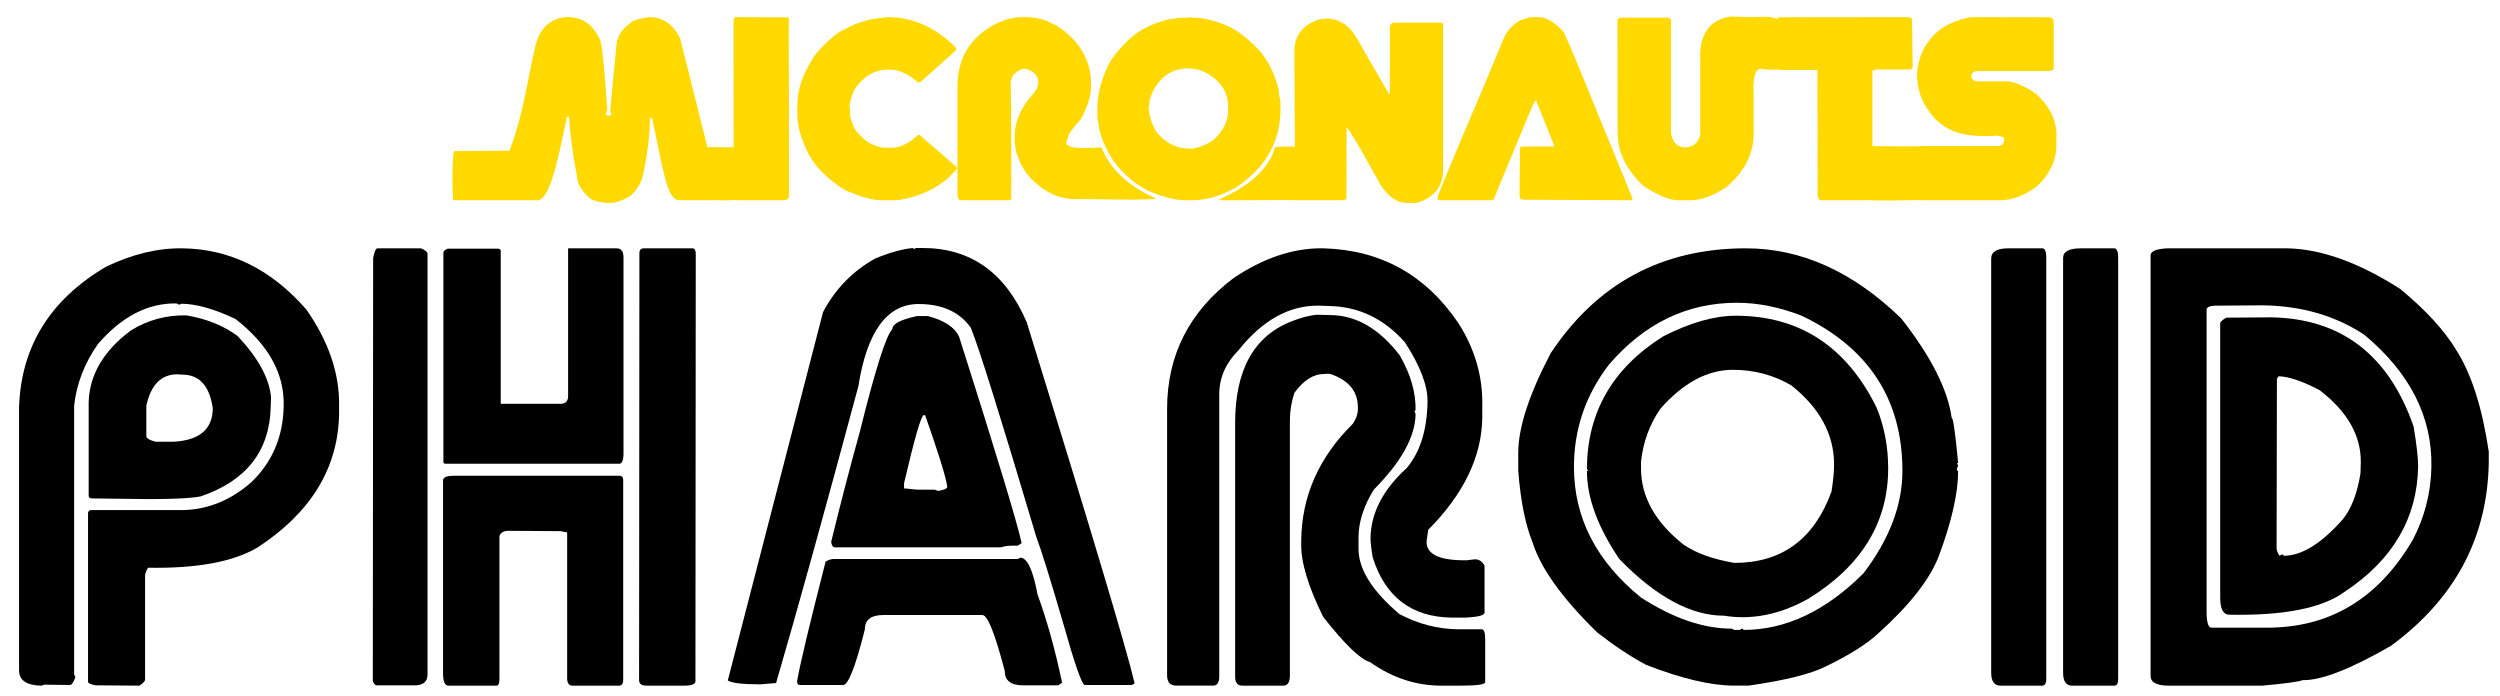
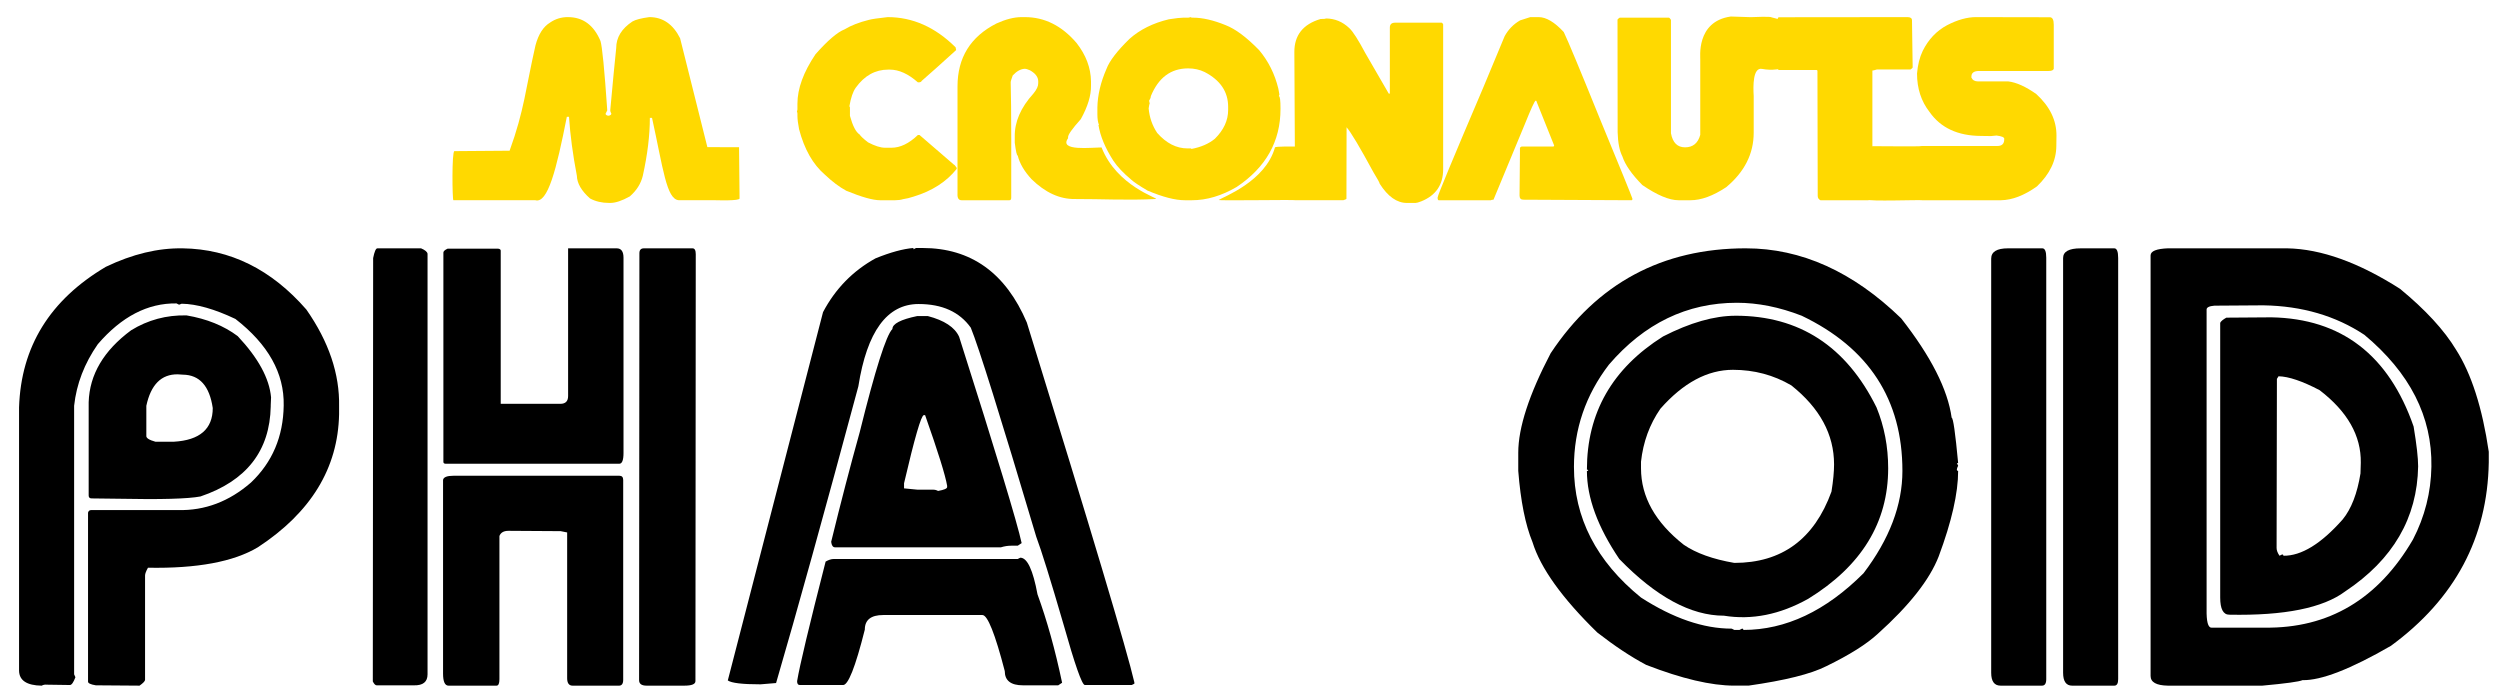
<svg xmlns="http://www.w3.org/2000/svg" xmlns:ns1="http://www.inkscape.org/namespaces/inkscape" xmlns:ns2="http://sodipodi.sourceforge.net/DTD/sodipodi-0.dtd" width="309" height="86" id="svg2" version="1.1" ns1:version="0.48.1 " ns2:docname="micronauts meco logo.svg">
  <defs id="defs4" />
  <ns2:namedview id="base" pagecolor="#ffffff" bordercolor="#666666" borderopacity="1.0" ns1:pageopacity="0.0" ns1:pageshadow="2" ns1:zoom="2.838694" ns1:cx="189.35322" ns1:cy="22.107228" ns1:document-units="px" ns1:current-layer="layer1" showgrid="false" ns1:window-width="1366" ns1:window-height="705" ns1:window-x="-8" ns1:window-y="-8" ns1:window-maximized="1" showguides="true" ns1:guide-bbox="true" />
  <g ns1:label="Capa 1" ns1:groupmode="layer" id="layer1" transform="translate(0,-966.362)">
    <g style="font-size:58.594px;font-style:normal;font-variant:normal;font-weight:bold;font-stretch:normal;text-align:start;line-height:125%;letter-spacing:0px;word-spacing:0px;writing-mode:lr-tb;text-anchor:start;fill:#ffd900;fill-opacity:1;stroke:none;font-family:DXS Yagi Bold;-inkscape-font-specification:'DXS Yagi Bold, Bold'" id="text2985" transform="matrix(0.586,0,0,0.586,59.822,376.256)">
      <path d="m 17.702,1010.617 c 3.166,1e-4 5.455,1.679 6.867,5.035 0.362,1.144 0.839,6.018 1.431,14.62 l -0.372,0.772 c 0.133,0.248 0.353,0.372 0.658,0.372 0.381,-0.076 0.572,-0.229 0.572,-0.458 -0.153,-0.248 -0.229,-0.477 -0.229,-0.687 0.534,-5.894 0.954,-10.271 1.259,-13.132 -2.4e-5,-2.232 1.144,-4.101 3.433,-5.608 0.668,-0.382 1.85,-0.687 3.548,-0.916 2.842,1e-4 5.007,1.488 6.495,4.463 l 5.751,22.964 6.683,0.014 0.108,10.815 c -0.038,0.534 -4.531,0.368 -5.103,0.368 -2.995,0 -4.69,0 -7.684,0 -2.642,-0.135 -3.331,-6.742 -5.677,-17.367 l -0.458,0 c -3.1e-5,3.662 -0.496,7.734 -1.488,12.217 -0.401,1.659 -1.316,3.109 -2.747,4.349 -1.64,0.916 -3.014,1.373 -4.12,1.373 l -0.229,0 c -1.526,0 -2.871,-0.315 -4.034,-0.944 -1.812,-1.602 -2.737,-3.195 -2.775,-4.778 -0.858,-4.482 -1.411,-8.631 -1.659,-12.445 l -0.458,0 c -2.193,11.158 -4.033,18.349 -6.648,17.595 l -17.281,0 c -0.229,0 -0.355,-10.348 0.215,-10.353 l 11.643,-0.089 c 3.099,-8.53 3.379,-13.091 5.461,-22.232 0.629,-2.346 1.659,-3.948 3.09,-4.806 1.106,-0.763 2.356,-1.144 3.748,-1.145 z" id="path3029" ns1:connector-curvature="0" ns2:nodetypes="ccccccccccccccccccccsscccccssccccc" style="fill:#ffd900;fill-opacity:1" />
-       <path d="m 64.28,1010.674 0.057,37.508 c -1.1e-5,0.706 -0.391,1.059 -1.173,1.059 l -9.67,0 c -0.42,0 -0.696,-0.153 -0.83,-0.458 l -0.029,-37.222 c 0.057,-0.629 0.172,-0.944 0.343,-0.944 z" style="fill:#ffd900;fill-opacity:1" id="path3031" ns1:connector-curvature="0" />
      <path d="m 85.14,1010.617 c 5.283,1e-4 10.061,2.127 14.334,6.38 l 0.114,0.572 c -3.319,3.014 -5.741,5.178 -7.267,6.495 -0.076,0.21 -0.305,0.315 -0.687,0.315 l -0.114,0 c -2.022,-1.793 -3.996,-2.689 -5.922,-2.689 l -0.343,0 c -2.728,0 -5.007,1.268 -6.838,3.805 -0.591,0.82 -1.04,2.127 -1.345,3.92 l 0.114,0.229 0,1.802 c 0.591,2.136 1.268,3.443 2.031,3.92 0.229,0.362 0.82,0.916 1.774,1.659 1.45,0.763 2.651,1.145 3.605,1.144 l 1.345,0 c 1.85,1e-4 3.71,-0.896 5.579,-2.689 l 0.343,0 7.267,6.266 c 0.095,0 0.286,0.219 0.572,0.658 l 0,0.229 c -2.155,2.708 -5.179,4.654 -9.07,5.837 -0.801,0.267 -1.545,0.448 -2.232,0.544 -0.496,0.153 -1.059,0.229 -1.688,0.229 l -3.147,0 c -1.526,0 -3.91,-0.668 -7.153,-2.003 -1.469,-0.801 -2.966,-1.927 -4.492,-3.376 -2.537,-2.174 -4.358,-5.379 -5.465,-9.613 -0.229,-1.202 -0.343,-2.136 -0.343,-2.804 l 0,-0.458 c 0,-0.229 -0.038,-0.343 -0.114,-0.343 l 0.114,-0.544 0,-1.23 c 0,-3.166 1.268,-6.638 3.805,-10.414 2.556,-2.899 4.606,-4.654 6.151,-5.264 1.354,-0.82 3.071,-1.488 5.15,-2.003 0.534,-0.152 1.841,-0.343 3.92,-0.572 z" style="fill:#ffd900;fill-opacity:1" id="path3033" ns1:connector-curvature="0" />
      <path d="m 113.295,1010.617 0.801,0 c 4.139,1e-4 7.763,1.812 10.872,5.436 2.003,2.556 3.023,5.264 3.061,8.125 l 0,0.887 c 0.038,2.06 -0.677,4.416 -2.146,7.067 -1.812,2.022 -2.708,3.29 -2.689,3.805 l 0,0.229 c -2.027,2.805 4.961,1.936 7.064,1.936 3.21,8.198 12.072,10.702 11.473,10.873 -5.868,0.322 -11.595,-0.01 -17.107,0.01 -3.204,0.038 -6.256,-1.364 -9.155,-4.206 -1.526,-1.659 -2.489,-3.309 -2.89,-4.95 -0.191,0 -0.401,-0.906 -0.629,-2.718 l 0,-1.259 c -0.057,-3.128 1.259,-6.17 3.948,-9.127 0.687,-0.839 1.02,-1.564 1.001,-2.174 l 0,-0.429 c -0.019,-0.877 -0.601,-1.64 -1.745,-2.289 -0.458,-0.21 -0.83,-0.315 -1.116,-0.315 -0.839,0.038 -1.679,0.505 -2.518,1.402 -0.286,0.763 -0.429,1.249 -0.429,1.459 l 0.086,5.007 c 0.038,3.357 0.048,9.794 0.029,19.312 -1e-5,0.362 -0.124,0.544 -0.372,0.544 l -10.1,0 c -0.629,0 -0.916,-0.467 -0.858,-1.402 l 0,-22.602 c 0,-6.065 2.737,-10.491 8.211,-13.275 1.926,-0.877 3.662,-1.326 5.207,-1.345 z" style="fill:#ffd900;fill-opacity:1" id="path3035" ns1:connector-curvature="0" ns2:nodetypes="ccccccccccccccccccccccccsscsccc" />
      <path d="m 148.975,1010.617 c 0.134,0.076 0.286,0.115 0.458,0.115 l 0.114,0 c 2.003,0 4.292,0.524 6.867,1.574 2.079,0.801 4.444,2.565 7.095,5.293 1.945,2.327 3.29,5.026 4.034,8.097 0.153,0.801 0.229,1.221 0.229,1.259 -0.076,0.153 -0.114,0.267 -0.114,0.343 0.229,0 0.343,0.858 0.343,2.575 l 0,0.114 c -4e-5,6.848 -3.08,12.331 -9.241,16.451 -3.185,1.869 -6.332,2.804 -9.441,2.804 l -1.488,0 c -2.041,0 -4.664,-0.677 -7.868,-2.031 -1.755,-1.03 -2.918,-1.812 -3.49,-2.346 -1.659,-1.392 -2.899,-2.708 -3.719,-3.948 -1.736,-2.708 -2.785,-5.226 -3.147,-7.553 l 0.114,0 c -0.229,-0.534 -0.343,-1.288 -0.343,-2.26 l 0,-1.459 c 0.057,-2.613 0.696,-5.312 1.917,-8.097 0.629,-1.678 2.241,-3.786 4.835,-6.323 2.193,-1.964 4.969,-3.347 8.326,-4.149 1.469,-0.229 2.489,-0.343 3.061,-0.343 l 1.001,0 c 0.172,0 0.324,-0.038 0.458,-0.115 z m -8.669,17.567 0,0.114 c -1e-5,0.172 0.038,0.324 0.114,0.458 -0.076,0.191 -0.153,0.563 -0.229,1.116 0.172,1.907 0.772,3.634 1.802,5.178 1.926,2.174 4.063,3.262 6.409,3.262 l 0.687,0 c 0.076,0 0.114,0.038 0.114,0.114 2.022,-0.381 3.672,-1.097 4.95,-2.146 1.869,-1.85 2.804,-3.872 2.804,-6.066 l 0,-0.687 c -2e-5,-3.166 -1.65,-5.608 -4.95,-7.324 -1.049,-0.515 -2.213,-0.772 -3.49,-0.772 -3.643,0 -6.266,1.955 -7.868,5.865 -1e-5,0.267 -0.114,0.563 -0.343,0.887 z" style="fill:#ffd900;fill-opacity:1" id="path3037" ns1:connector-curvature="0" />
      <path d="m 177.557,1010.903 c 1.869,10e-5 3.519,0.677 4.95,2.031 0.763,0.706 1.888,2.461 3.376,5.264 l 4.95,8.555 0.229,0 0,-0.229 c -2e-5,-0.401 -2e-5,-4.969 0,-13.704 -2e-5,-0.687 0.372,-1.03 1.116,-1.03 l 9.785,0 c 0.114,0 0.229,0.114 0.343,0.343 l 0,30.585 c -3e-5,3.262 -1.535,5.512 -4.606,6.752 -0.591,0.229 -1.001,0.343 -1.23,0.343 l -1.802,0 c -2.117,0 -4.034,-1.354 -5.751,-4.063 -2e-5,-0.172 -0.448,-0.992 -1.345,-2.461 -2.842,-5.245 -4.721,-8.392 -5.636,-9.441 l -0.029,15.078 c -1e-5,0.076 -0.219,0.181 -0.658,0.315 l -9.985,0 c -0.229,-0.153 -16.584,0.147 -16.288,-0.063 0.955,-0.647 9.863,-3.897 11.856,-11.076 0.069,-0.248 4.192,-0.194 4.192,-0.194 l -0.103,-19.91 c -0.018,-3.567 1.841,-5.894 5.522,-6.981 0.725,0 1.097,-0.038 1.116,-0.115 z" style="fill:#ffd900;fill-opacity:1" id="path3039" ns1:connector-curvature="0" ns2:nodetypes="cccccccsscscsscccccccscsccc" />
      <path d="m 220.679,1010.617 1.774,0 c 1.583,1e-4 3.347,1.049 5.293,3.147 0.877,1.812 3.462,8.021 7.753,18.625 4.253,10.3 6.495,15.803 6.723,16.508 l 0,0.114 c -4e-5,0.153 -0.076,0.229 -0.229,0.229 l -22.774,-0.114 c -0.534,0 -0.801,-0.296 -0.801,-0.887 l 0.086,-9.098 0,-0.915 c -2e-5,-0.095 0.114,-0.2 0.343,-0.315 l 6.638,0 c 0.153,0 0.229,-0.076 0.229,-0.229 l -3.691,-9.213 c -2e-5,-0.153 -0.076,-0.229 -0.229,-0.229 -0.248,0.172 -1.001,1.822 -2.26,4.95 l -6.609,15.936 c -0.248,0 -0.439,0.038 -0.572,0.114 l -10.986,0 c -0.153,0 -0.229,-0.191 -0.229,-0.572 0,-0.42 3.214,-8.164 9.642,-23.232 l 4.492,-10.786 c 0.782,-1.431 1.869,-2.546 3.262,-3.347 z" style="fill:#ffd900;fill-opacity:1" id="path3041" ns1:connector-curvature="0" />
      <path d="m 262.975,1010.49 3.918,0.127 0.572,0 c 0.114,1e-4 3.985,-0.181 4.099,0.048 11.337,2.569 6.698,12.517 -2.002,10.872 -1.934,-0.365 -1.885,3.611 -1.753,5.717 l 0,7.739 c 0,4.444 -1.936,8.278 -5.808,11.501 -2.766,1.831 -5.274,2.747 -7.525,2.747 l -2.518,0 c -1.965,0 -4.511,-1.068 -7.639,-3.204 -2.232,-2.27 -3.634,-4.282 -4.206,-6.037 -0.61,-1.202 -0.944,-2.899 -1.001,-5.093 l -0.029,-23.718 c 0,-0.114 0.153,-0.267 0.458,-0.458 l 10.357,0 c 0.114,0 0.267,0.153 0.458,0.458 l 0,23.918 c 0.362,1.984 1.354,2.975 2.975,2.975 1.659,0 2.728,-0.877 3.204,-2.632 l 0,-15.882 c 0.076,-0.229 -1.02,-8.025 6.439,-9.078 z" style="fill:#ffd900;fill-opacity:1" id="path3043" ns1:connector-curvature="0" ns2:nodetypes="ccccscscsscccccsccsccc" />
      <path d="m 300.25,1010.617 c 0.629,1e-4 0.944,0.229 0.944,0.687 l 0.143,9.899 c -3e-5,0.115 -0.153,0.267 -0.458,0.458 l -7.095,0 c -0.496,0.153 -0.811,0.229 -0.944,0.229 l 0,26.779 c -0.191,0.382 -0.496,0.572 -0.916,0.572 l -10.042,0 c -0.381,-0.191 -0.572,-0.496 -0.572,-0.915 l -0.057,-26.322 c -1e-5,-0.152 -0.076,-0.229 -0.229,-0.229 l -7.896,0 c -0.305,-0.095 -0.458,-0.448 -0.458,-1.059 l 0,-8.726 c 0.076,-0.896 0.229,-1.345 0.458,-1.345 z" style="fill:#ffd900;fill-opacity:1" id="path3045" ns1:connector-curvature="0" />
      <path d="m 314.73,1010.617 15.536,0.029 c 0.553,1e-4 0.83,0.525 0.83,1.574 l 0,9.298 c -0.095,0.305 -0.448,0.458 -1.059,0.458 l -14.677,0 c -1.087,0 -1.631,0.391 -1.631,1.173 l 0,0.229 c 0.248,0.534 0.715,0.801 1.402,0.801 l 6.38,0 c 1.717,0.21 3.681,1.097 5.894,2.661 2.861,2.613 4.282,5.541 4.263,8.783 l -0.029,2.174 c -0.019,3.09 -1.383,5.932 -4.091,8.526 -2.689,1.907 -5.217,2.88 -7.582,2.918 l -16.623,0 c -0.324,-0.114 -11.498,0.28 -11.483,-0.139 l 0.405,-11.221 c 0.004,-0.115 10.754,0.107 11.078,-0.084 l 15.879,0 c 0.82,0 1.287,-0.353 1.402,-1.059 l 0.029,-0.458 c -2e-5,-0.324 -0.544,-0.553 -1.631,-0.687 l -1.173,0.114 -2.089,-0.029 c -4.902,-0.019 -8.526,-1.707 -10.872,-5.064 -1.755,-2.251 -2.632,-4.95 -2.632,-8.097 0.153,-1.831 0.553,-3.424 1.202,-4.778 1.202,-2.422 2.909,-4.225 5.121,-5.407 2.193,-1.144 4.244,-1.717 6.151,-1.717 z" style="fill:#ffd900;fill-opacity:1" id="path3047" ns1:connector-curvature="0" ns2:nodetypes="ccccssccscccccccsscscccccccccc" />
    </g>
    <g transform="matrix(2.05,0,0,2.05,-137.024,1115.218)" style="font-size:40px;font-style:normal;font-variant:normal;font-weight:600;font-stretch:normal;text-align:start;line-height:125%;letter-spacing:0px;word-spacing:0px;writing-mode:lr-tb;text-anchor:start;fill:#000000;fill-opacity:1;stroke:none;font-family:DXS Yagi Double;-inkscape-font-specification:DXS Yagi Double Semi-Bold" id="text3017">
      <path d="m 77.852,-57.64 c 2.865,0.039 5.352,1.27 7.461,3.691 1.354,1.94 2.012,3.887 1.973,5.84 l 0,0.469 c -0.065,3.255 -1.699,5.931 -4.902,8.027 -1.458,0.872 -3.665,1.283 -6.621,1.23 -0.117,0.208 -0.176,0.365 -0.176,0.469 l 0,6.289 c -8e-6,0.078 -0.111,0.195 -0.332,0.352 l -2.637,-0.02 c -0.326,-0.052 -0.482,-0.13 -0.469,-0.234 l 0,-10.176 c 0.026,-0.104 0.091,-0.156 0.195,-0.156 l 5.234,0 c 1.615,0.039 3.079,-0.514 4.395,-1.66 1.289,-1.224 1.947,-2.773 1.973,-4.648 0.039,-1.94 -0.931,-3.678 -2.91,-5.215 -1.263,-0.599 -2.344,-0.905 -3.242,-0.918 l -0.156,0.059 -0.156,-0.078 c -1.732,-0.026 -3.314,0.794 -4.746,2.461 -0.807,1.159 -1.283,2.396 -1.426,3.711 l 0,16.191 0.078,0.176 c -0.117,0.312 -0.228,0.469 -0.332,0.469 l -1.387,-0.02 c -0.117,-0.013 -0.221,0.006 -0.312,0.059 -0.898,-0.013 -1.354,-0.312 -1.367,-0.898 l 0,-15.879 c 0.117,-3.659 1.862,-6.484 5.234,-8.477 1.602,-0.768 3.145,-1.139 4.629,-1.113 z m 0.234,4.043 c 1.224,0.208 2.253,0.625 3.086,1.25 1.237,1.315 1.908,2.546 2.012,3.691 -1.5e-5,0.052 -0.006,0.208 -0.02,0.469 l 0,0.078 c -0.052,2.682 -1.465,4.492 -4.238,5.43 -0.755,0.143 -2.396,0.189 -4.922,0.137 l -1.641,-0.02 c -0.117,1.1e-5 -0.176,-0.059 -0.176,-0.176 l 0,-5.625 c 0.052,-1.667 0.905,-3.112 2.559,-4.336 1.016,-0.625 2.129,-0.924 3.34,-0.898 z m -2.422,5.449 0,1.816 c -0.013,0.13 0.169,0.247 0.547,0.352 l 1.113,0 c 1.562,-0.091 2.344,-0.768 2.344,-2.031 -0.195,-1.328 -0.794,-1.999 -1.797,-2.012 l -0.312,-0.02 c -0.99,-0.013 -1.621,0.619 -1.895,1.895 z" id="path3040" ns1:connector-curvature="0" />
      <path d="m 104.024,-57.64 c 0.273,2.7e-5 0.41,0.189 0.41,0.566 l 0,11.777 c -2e-5,0.43 -0.085,0.645 -0.254,0.645 l -10.469,0 c -0.104,1.4e-5 -0.15,-0.052 -0.137,-0.156 l 0,-12.578 c -4e-6,-0.078 0.085,-0.156 0.254,-0.234 l 3.047,0 c 0.117,0.013 0.169,0.065 0.156,0.156 l 0,9.199 0.215,0 3.379,0 c 0.312,1.7e-5 0.469,-0.156 0.469,-0.469 l 0,-8.906 z m 1.641,0 2.93,0 c 0.13,2.7e-5 0.195,0.117 0.195,0.352 l -0.019,25.742 c -2e-5,0.182 -0.221,0.273 -0.664,0.273 l -2.285,0 c -0.299,0 -0.449,-0.111 -0.449,-0.332 l 0.019,-25.742 c -2e-5,-0.195 0.091,-0.293 0.273,-0.293 z m -13.437,0 c 0.247,0.104 0.378,0.215 0.391,0.332 l 0,25.352 c -3e-6,0.456 -0.273,0.677 -0.82,0.664 l -2.246,0 c -0.078,0 -0.156,-0.078 -0.234,-0.234 l 0.02,-25.527 c 0.078,-0.391 0.163,-0.586 0.254,-0.586 z m 11.953,13.711 c 0.156,1.2e-5 0.234,0.085 0.234,0.254 l 0,12.051 c -1e-5,0.234 -0.085,0.352 -0.254,0.352 l -2.793,0 c -0.221,0 -0.332,-0.15 -0.332,-0.449 l 0,-8.789 -0.391,-0.078 -3.145,-0.02 c -0.286,1e-5 -0.469,0.104 -0.547,0.312 l 0,8.633 c -7e-6,0.26 -0.059,0.391 -0.176,0.391 l -2.891,0 c -0.221,0 -0.332,-0.241 -0.332,-0.723 l 0,-11.68 c 0.026,-0.169 0.241,-0.254 0.645,-0.254 z" id="path3042" ns1:connector-curvature="0" />
      <path d="m 121.915,-57.66 0,0.078 0.156,-0.078 0.391,0 c 2.917,2.6e-5 5.013,1.497 6.289,4.492 3.893,12.591 6.055,19.824 6.484,21.699 l 0,0.078 -0.156,0.078 -2.832,0 c -0.169,0 -0.599,-1.224 -1.289,-3.672 -0.781,-2.682 -1.328,-4.44 -1.641,-5.273 -2.161,-7.266 -3.477,-11.465 -3.945,-12.598 -0.677,-0.95 -1.725,-1.426 -3.145,-1.426 -1.901,2.3e-5 -3.112,1.654 -3.633,4.961 -2.044,7.604 -3.698,13.568 -4.961,17.891 l -0.938,0.078 c -1.094,0 -1.751,-0.078 -1.973,-0.234 l 5.742,-22.207 c 0.742,-1.406 1.797,-2.487 3.164,-3.242 0.898,-0.365 1.66,-0.573 2.285,-0.625 z m 0.234,4.102 0.625,0 c 1.003,0.26 1.634,0.677 1.895,1.25 2.253,7.083 3.509,11.23 3.77,12.441 l -0.234,0.156 -0.391,0 c -0.208,8e-6 -0.417,0.033 -0.625,0.098 l -0.801,0 -9.199,0 c -0.13,8e-6 -0.208,-0.111 -0.234,-0.332 0.573,-2.344 1.146,-4.544 1.719,-6.602 0.937,-3.776 1.595,-5.853 1.973,-6.23 -10e-6,-0.312 0.501,-0.573 1.504,-0.781 z m -0.801,10.078 0,0.312 0.801,0.078 0.938,0 c 0.117,1.2e-5 0.221,0.026 0.312,0.078 0.365,-0.065 0.547,-0.143 0.547,-0.234 l 0,-0.078 c -0.104,-0.625 -0.547,-2.044 -1.328,-4.258 l -0.078,0 c -0.156,1.6e-5 -0.553,1.367 -1.191,4.102 z m 6.855,4.57 0.156,-0.078 c 0.417,8e-6 0.762,0.736 1.035,2.207 0.573,1.576 1.068,3.353 1.484,5.332 l -0.234,0.156 -1.895,0 c -0.052,0 -0.13,0 -0.234,0 -0.729,0 -1.094,-0.286 -1.094,-0.859 -0.586,-2.253 -1.035,-3.379 -1.348,-3.379 l -5.977,0 c -0.742,4e-6 -1.113,0.293 -1.113,0.879 -0.573,2.279 -1.016,3.392 -1.328,3.34 l -2.598,0 c -0.104,0 -0.156,-0.078 -0.156,-0.234 0.156,-0.937 0.729,-3.34 1.719,-7.207 0.182,-0.104 0.345,-0.156 0.488,-0.156 z" id="path3044" ns1:connector-curvature="0" />
-       <path d="m 146.661,-57.64 c 3.451,0.104 6.159,1.615 8.125,4.531 0.99,1.563 1.465,3.223 1.426,4.98 l 0,0.723 c -0.039,2.344 -1.126,4.59 -3.262,6.738 l -0.098,0.703 c -0.013,0.742 0.716,1.12 2.188,1.133 l 0.234,0 0.488,-0.059 c 0.26,8e-6 0.456,0.13 0.586,0.391 l 0,2.832 c -0.013,0.156 -0.391,0.254 -1.133,0.293 l -0.859,0 c -2.409,-0.039 -3.991,-1.243 -4.746,-3.613 -0.091,-0.508 -0.137,-0.905 -0.137,-1.191 0.026,-1.51 0.755,-2.917 2.188,-4.219 0.807,-0.964 1.224,-2.298 1.25,-4.004 0.013,-0.964 -0.443,-2.155 -1.367,-3.574 -1.263,-1.432 -2.799,-2.161 -4.609,-2.188 l -0.566,-0.02 c -1.784,-0.026 -3.398,0.866 -4.844,2.676 -0.781,0.781 -1.172,1.673 -1.172,2.676 l 0,16.992 c 0,0.378 -0.124,0.566 -0.371,0.566 l -2.227,0 c -0.365,0 -0.547,-0.208 -0.547,-0.625 l 0,-16.055 c 0,-3.242 1.335,-5.872 4.004,-7.891 1.784,-1.198 3.548,-1.797 5.293,-1.797 z m -0.449,4.004 c 0.482,0.013 0.775,0.02 0.879,0.02 1.536,0.026 2.917,0.833 4.141,2.422 0.664,1.146 0.983,2.259 0.957,3.34 l -0.078,0 c 0.052,0.104 0.078,0.182 0.078,0.234 -0.026,1.354 -0.866,2.865 -2.52,4.531 -0.599,0.977 -0.905,1.914 -0.918,2.812 l 0,0.703 c -0.026,1.237 0.794,2.565 2.461,3.984 1.133,0.599 2.311,0.905 3.535,0.918 l 1.426,0 c 0.143,4e-6 0.215,0.195 0.215,0.586 l 0,2.598 c -2e-5,0.143 -0.488,0.215 -1.465,0.215 l -1.172,0 c -1.536,0 -2.975,-0.475 -4.316,-1.426 -0.573,-0.156 -1.51,-1.061 -2.812,-2.715 -0.911,-1.836 -1.354,-3.314 -1.328,-4.434 l 0,-0.156 c 0.026,-2.682 1.061,-5.033 3.105,-7.051 0.221,-0.326 0.326,-0.645 0.312,-0.957 0.013,-0.924 -0.469,-1.582 -1.445,-1.973 -0.195,-0.091 -0.384,-0.117 -0.566,-0.078 -0.651,-0.013 -1.257,0.365 -1.816,1.133 -0.182,0.547 -0.273,1.1 -0.273,1.66 l 0,0.156 0,15.215 c -1e-5,0.417 -0.13,0.625 -0.391,0.625 l -2.48,0 c -0.286,0 -0.43,-0.176 -0.43,-0.527 l 0,-15.254 c -0.013,-3.268 1.146,-5.339 3.477,-6.211 0.495,-0.195 0.97,-0.319 1.426,-0.371 z" id="path3046" ns1:connector-curvature="0" />
      <path d="m 172.11,-57.64 c 3.333,2.7e-5 6.452,1.406 9.355,4.219 1.797,2.292 2.812,4.29 3.047,5.996 0.091,1.6e-5 0.221,0.911 0.391,2.734 l -0.078,0 0.078,0.156 c -0.052,0.104 -0.078,0.182 -0.078,0.234 -3e-5,0.052 0.026,0.078 0.078,0.078 -3e-5,1.341 -0.391,3.06 -1.172,5.156 -0.547,1.406 -1.771,2.962 -3.672,4.668 -0.677,0.625 -1.712,1.276 -3.105,1.953 -0.924,0.469 -2.487,0.859 -4.688,1.172 l -0.859,0 c -1.393,0 -3.164,-0.417 -5.312,-1.25 -0.911,-0.482 -1.895,-1.133 -2.949,-1.953 -2.122,-2.07 -3.424,-3.887 -3.906,-5.449 -0.43,-1.042 -0.716,-2.474 -0.859,-4.297 l 0,-0.156 0,-0.938 c 0,-1.51 0.651,-3.509 1.953,-5.996 2.799,-4.219 6.725,-6.328 11.777,-6.328 z m -10.371,13.184 c 0,3.06 1.348,5.684 4.043,7.871 1.94,1.25 3.763,1.875 5.469,1.875 l 0.156,0.078 0.312,0 0.156,-0.078 c 0.052,3e-6 0.078,0.026 0.078,0.078 2.552,3e-6 4.967,-1.139 7.246,-3.418 1.562,-2.057 2.344,-4.115 2.344,-6.172 -2e-5,-4.297 -2.025,-7.415 -6.074,-9.355 -1.341,-0.521 -2.643,-0.781 -3.906,-0.781 -3.008,2.3e-5 -5.579,1.244 -7.715,3.73 -1.406,1.836 -2.109,3.893 -2.109,6.172 z m 9.746,-9.121 c 3.841,2.2e-5 6.673,1.842 8.496,5.527 0.469,1.146 0.703,2.37 0.703,3.672 -3e-5,3.268 -1.608,5.892 -4.824,7.871 -1.706,0.951 -3.398,1.289 -5.078,1.016 -1.992,4e-6 -4.095,-1.139 -6.309,-3.418 -1.302,-1.927 -1.953,-3.698 -1.953,-5.312 l 0.078,0 c -1e-5,-0.052 -0.026,-0.078 -0.078,-0.078 0,-3.424 1.53,-6.1 4.59,-8.027 1.628,-0.833 3.086,-1.25 4.375,-1.25 z m -5.703,8.809 0,0.391 c 0,1.719 0.859,3.255 2.578,4.609 0.742,0.508 1.758,0.872 3.047,1.094 2.865,7e-6 4.818,-1.432 5.859,-4.297 0.104,-0.651 0.156,-1.198 0.156,-1.641 -2e-5,-1.81 -0.859,-3.398 -2.578,-4.766 -1.068,-0.625 -2.24,-0.937 -3.516,-0.938 -1.536,1.9e-5 -2.995,0.781 -4.375,2.344 -0.651,0.938 -1.042,2.005 -1.172,3.203 z" id="path3048" ns1:connector-curvature="0" />
      <path d="m 194.317,-57.64 c 0.156,2.7e-5 0.234,0.195 0.234,0.586 l 0,25.391 c 0,0.26 -0.078,0.391 -0.234,0.391 l -2.539,0 c -0.365,0 -0.547,-0.26 -0.547,-0.781 l 0,-25 c 0,-0.391 0.352,-0.586 1.055,-0.586 z m -6.406,0 2.07,0 c 0.156,2.7e-5 0.234,0.189 0.234,0.566 l 0,25.41 c -10e-6,0.26 -0.085,0.391 -0.254,0.391 l -2.5,0 c -0.378,0 -0.566,-0.26 -0.566,-0.781 l 0,-24.961 c 0,-0.417 0.339,-0.625 1.016,-0.625 z" id="path3050" ns1:connector-curvature="0" />
      <path d="m 204.747,-57.64 c 2.044,0.039 4.31,0.853 6.797,2.441 1.536,1.263 2.663,2.487 3.379,3.672 0.924,1.445 1.582,3.496 1.973,6.152 l 0,0.645 c -0.078,4.544 -2.044,8.229 -5.898,11.055 -2.435,1.406 -4.212,2.096 -5.332,2.07 -0.195,0.091 -1.003,0.202 -2.422,0.332 l -5.703,0 c -0.69,-0.013 -1.035,-0.208 -1.035,-0.586 l 0,-25.352 c 0,-0.26 0.352,-0.404 1.055,-0.43 z m -4.395,3.457 c -0.312,0.026 -0.469,0.104 -0.469,0.234 l 0,18.066 c -0.013,0.742 0.085,1.113 0.293,1.113 l 3.203,0 c 3.867,0.052 6.849,-1.719 8.945,-5.312 0.716,-1.38 1.087,-2.845 1.113,-4.395 0.052,-3.008 -1.296,-5.658 -4.043,-7.949 -1.732,-1.146 -3.757,-1.738 -6.074,-1.777 l -0.078,0 z m 3.438,0.703 c 4.219,0.078 7.077,2.272 8.574,6.582 0.182,1.094 0.273,1.895 0.273,2.402 -0.052,3.112 -1.517,5.625 -4.395,7.539 -1.341,1.003 -3.672,1.471 -6.992,1.406 -0.365,4e-6 -0.547,-0.345 -0.547,-1.035 l 0,-16.562 c 0.039,-0.091 0.163,-0.195 0.371,-0.312 z m 0.43,3.555 -0.098,0.156 -0.019,10.195 c 0,0.143 0.059,0.299 0.176,0.469 l 0.156,-0.078 c 0.052,8e-6 0.078,0.026 0.078,0.078 1.081,0.013 2.272,-0.716 3.574,-2.188 0.521,-0.638 0.879,-1.562 1.074,-2.773 l 0.019,-0.645 c 0.026,-1.628 -0.801,-3.086 -2.48,-4.375 -1.042,-0.547 -1.869,-0.827 -2.48,-0.84 z" id="path3052" ns1:connector-curvature="0" />
    </g>
  </g>
</svg>